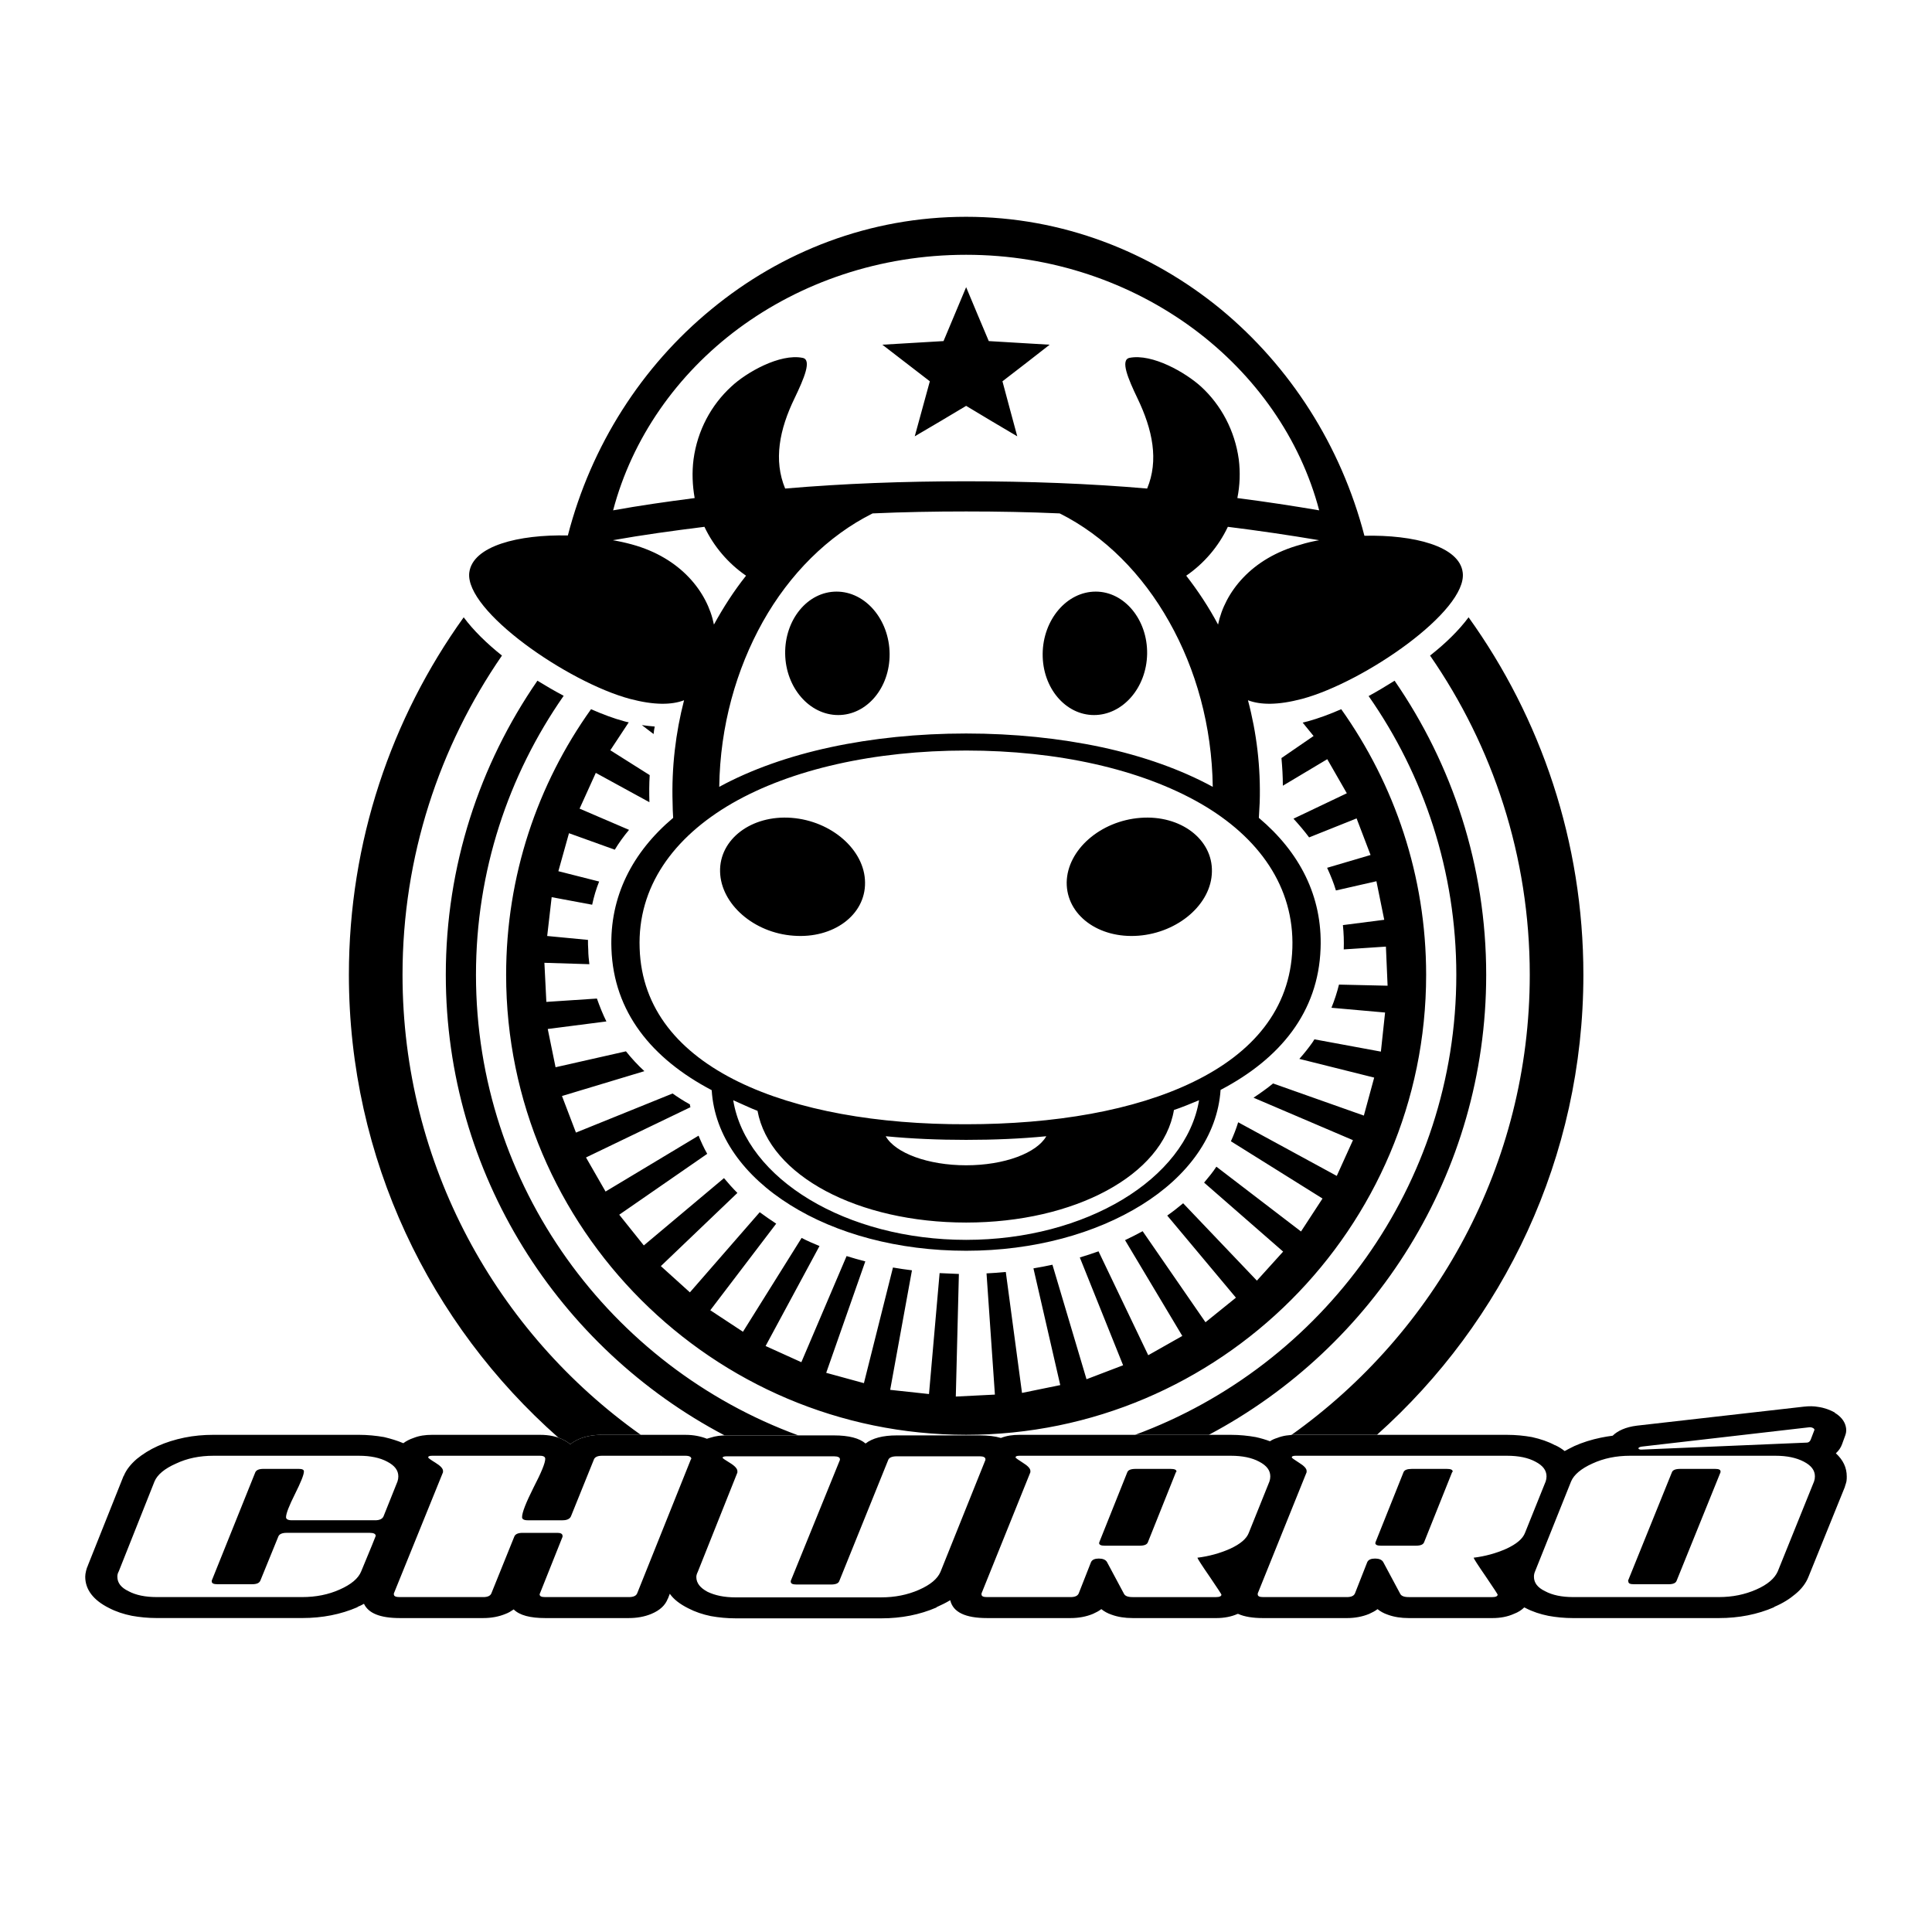
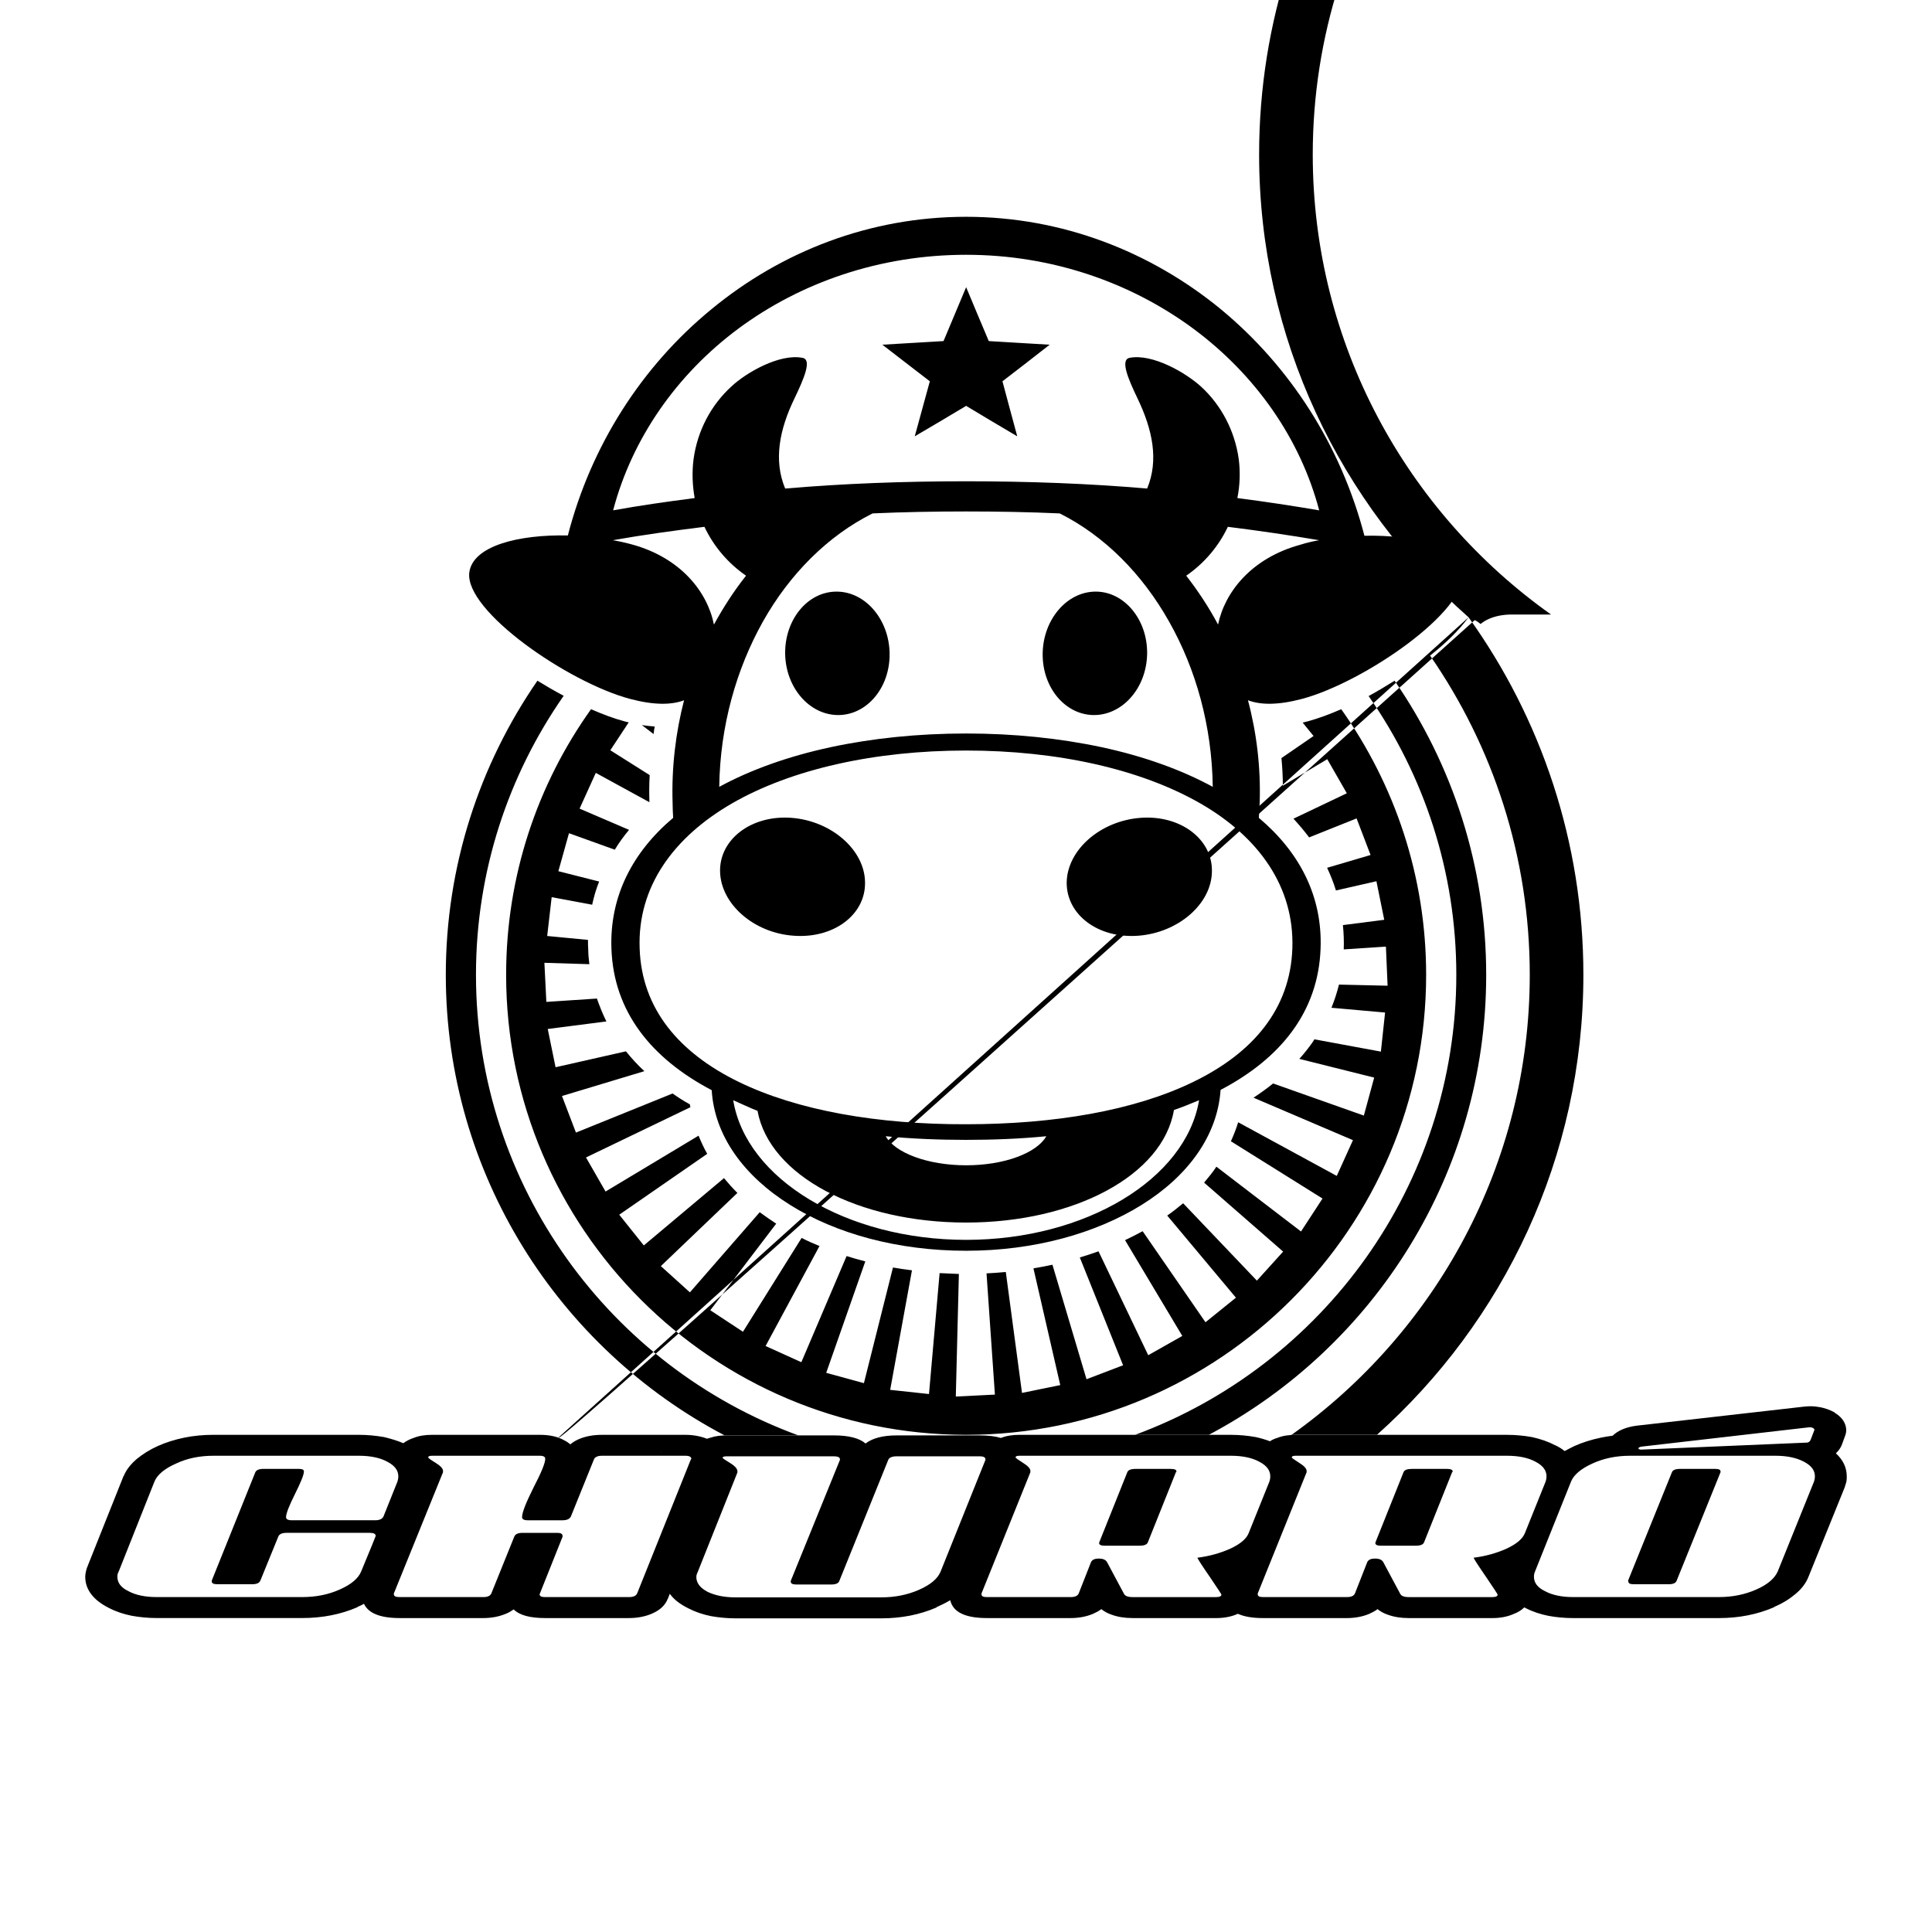
<svg xmlns="http://www.w3.org/2000/svg" version="1.0" id="Layer_1" x="0px" y="0px" width="192.756px" height="192.756px" viewBox="0 0 192.756 192.756" enable-background="new 0 0 192.756 192.756" xml:space="preserve">
  <g>
-     <polygon fill-rule="evenodd" clip-rule="evenodd" fill="#FFFFFF" points="0,0 192.756,0 192.756,192.756 0,192.756 0,0  " />
    <path fill-rule="evenodd" clip-rule="evenodd" d="M104.39,113.363c-2.564,0.251-5.239,0.362-7.998,0.362   c-2.758,0-5.434-0.111-8.025-0.362c0.947,1.672,4.208,2.898,8.025,2.898C100.21,116.262,103.441,115.035,104.39,113.363   L104.39,113.363z M78.976,81.597c3.985,0.306,7.301,3.205,7.329,6.437c0.056,3.26-3.177,5.629-7.134,5.322   c-3.957-0.279-7.245-3.149-7.329-6.381C71.759,83.743,74.963,81.29,78.976,81.597L78.976,81.597z M118.35,57.437   c1.784-1.226,3.232-2.926,4.152-4.876c3.121,0.39,6.158,0.836,9.112,1.337c-0.642,0.112-1.254,0.251-1.867,0.446   c-4.904,1.337-7.552,4.737-8.221,7.969C120.607,60.586,119.521,58.942,118.35,57.437L118.35,57.437z M74.434,57.437   c-1.783-1.226-3.232-2.926-4.152-4.876c-3.121,0.39-6.186,0.809-9.14,1.337c0.669,0.112,1.282,0.251,1.895,0.418   c4.904,1.337,7.551,4.765,8.192,7.997C72.177,60.586,73.235,58.942,74.434,57.437L74.434,57.437z M69.307,49.691   c-0.223-1.254-0.279-2.564-0.111-3.874c0.39-2.87,1.755-5.406,3.762-7.245c1.504-1.421,4.849-3.316,7.105-2.87   c0.976,0.167,0.14,2.09-0.78,4.013c-1.532,3.148-2.118,6.214-0.947,9.028c5.796-0.501,11.843-0.725,18.057-0.725   s12.261,0.223,18.058,0.725c1.17-2.814,0.557-5.852-0.976-9.028c-0.92-1.923-1.728-3.818-0.78-4.013   c2.285-0.446,5.601,1.477,7.134,2.87c2.006,1.839,3.371,4.402,3.762,7.245c0.167,1.31,0.111,2.647-0.14,3.874   c2.814,0.362,5.545,0.78,8.165,1.226c-1.896-7.189-6.382-13.542-12.54-18.112c-6.214-4.598-14.1-7.385-22.683-7.385   c-8.61,0-16.496,2.759-22.71,7.356c-6.158,4.57-10.617,10.952-12.512,18.141C63.789,50.443,66.52,50.053,69.307,49.691   L69.307,49.691z M96.392,28.652c0.752,1.812,1.505,3.595,2.258,5.378c2.006,0.111,4.04,0.251,6.074,0.362   c-1.561,1.226-3.148,2.452-4.709,3.65c0.501,1.839,0.975,3.678,1.477,5.489c-1.7-1.003-3.399-2.006-5.1-3.038   c-1.699,1.031-3.427,2.035-5.127,3.038c0.501-1.839,1.003-3.65,1.505-5.489c-1.589-1.227-3.149-2.425-4.737-3.65   c2.034-0.111,4.068-0.251,6.103-0.362C94.887,32.247,95.64,30.463,96.392,28.652L96.392,28.652z M96.392,21.63   c9.586,0,18.42,3.483,25.414,9.224c6.91,5.712,11.981,13.599,14.322,22.599c4.904-0.112,9.502,1.031,9.809,3.678   c0.474,3.817-9.809,10.923-16.022,12.595c-2.424,0.641-4.152,0.613-5.406,0.139c0.864,3.232,1.282,6.688,1.171,10.199   c-0.028,0.529-0.056,1.031-0.084,1.533c4.068,3.427,6.354,7.83,6.158,13.041c-0.223,6.325-4.012,10.979-9.976,14.101   c-0.307,4.569-3.26,8.61-7.886,11.48c-4.57,2.842-10.729,4.569-17.5,4.569c-6.799,0-12.985-1.699-17.555-4.569   c-4.598-2.87-7.551-6.883-7.83-11.453c-5.991-3.148-9.781-7.803-10.003-14.1c-0.195-5.21,2.09-9.642,6.158-13.069   c-0.028-0.501-0.056-1.003-0.056-1.505c-0.111-3.539,0.307-6.994,1.143-10.227c-1.254,0.474-2.981,0.501-5.406-0.139   c-6.214-1.672-16.469-8.778-16.023-12.595c0.334-2.675,4.933-3.818,9.836-3.707c2.313-8.972,7.385-16.886,14.323-22.571   C77.973,25.085,86.778,21.63,96.392,21.63L96.392,21.63z M113.78,81.597c-4.013,0.306-7.301,3.205-7.356,6.437   c-0.028,3.26,3.177,5.629,7.161,5.322c3.957-0.307,7.273-3.149,7.328-6.381C120.997,83.743,117.793,81.29,113.78,81.597   L113.78,81.597z M109.321,59.025c2.87,0,5.183,2.814,5.128,6.214c-0.057,3.399-2.453,6.102-5.295,6.102   c-2.843,0-5.155-2.703-5.127-6.102C104.055,61.84,106.424,59.025,109.321,59.025L109.321,59.025z M96.392,74.881   c9.141,0,17.416,1.867,23.352,5.267c5.88,3.372,9.391,8.36,9.196,14.435c-0.195,6.103-3.957,10.478-9.865,13.348   c-5.88,2.87-13.877,4.235-22.683,4.235c-8.805,0.028-16.831-1.365-22.71-4.235c-5.88-2.87-9.669-7.245-9.865-13.32   c-0.223-6.103,3.344-11.062,9.224-14.462C78.948,76.748,87.252,74.881,96.392,74.881L96.392,74.881z M119.632,109.769   c-0.585,0.251-1.895,0.78-2.508,0.976c-1.087,6.492-9.92,11.229-20.732,11.229c-10.756,0-19.617-4.653-20.815-11.146   c-0.613-0.224-1.839-0.809-2.424-1.06c1.282,7.858,11.286,13.933,23.24,13.933C108.318,123.701,118.322,117.627,119.632,109.769   L119.632,109.769z M105.727,51.223c-3.065-0.139-6.186-0.195-9.335-0.195c-3.148,0-6.27,0.056-9.335,0.195   c-4.458,2.229-8.276,6.047-10.951,10.812c-2.647,4.737-4.263,10.394-4.347,16.468c3.176-1.728,6.966-3.065,11.118-3.957   c4.152-0.891,8.722-1.365,13.515-1.365c4.766,0,9.335,0.474,13.515,1.365c4.152,0.892,7.914,2.229,11.091,3.957   c-0.084-6.075-1.672-11.731-4.347-16.468C113.976,57.27,110.186,53.453,105.727,51.223L105.727,51.223z M83.462,59.025   c2.898,0,5.267,2.814,5.295,6.214c0.028,3.399-2.285,6.102-5.127,6.102c-2.87,0-5.239-2.73-5.294-6.102   C78.279,61.84,80.564,59.025,83.462,59.025L83.462,59.025z" />
    <path fill-rule="evenodd" clip-rule="evenodd" d="M36.314,160.011c-0.195,0.111-0.418,0.223-0.641,0.307v0.027   c-1.672,0.725-3.511,1.087-5.518,1.087H15.638c-0.892,0-1.7-0.084-2.48-0.223c-0.836-0.168-1.589-0.418-2.285-0.78   c-1.561-0.78-2.369-1.84-2.369-3.121c0-0.167,0.028-0.362,0.083-0.586l0,0c0.056-0.223,0.111-0.39,0.195-0.557l-0.028,0.056   l3.567-8.944l0.028-0.028c0.25-0.613,0.696-1.171,1.31-1.7c0.585-0.474,1.282-0.919,2.09-1.281s1.7-0.642,2.647-0.836   c0.947-0.195,1.922-0.279,2.897-0.279h14.518c0.864,0,1.7,0.084,2.508,0.224c0.696,0.167,1.337,0.362,1.922,0.612   c0.251-0.194,0.613-0.39,1.031-0.529c0.557-0.223,1.17-0.307,1.839-0.307h10.756c0.947,0,1.755,0.167,2.452,0.558   c0.223,0.111,0.418,0.251,0.585,0.391c0.223-0.195,0.502-0.362,0.808-0.502c0.697-0.307,1.477-0.446,2.341-0.446h8.332   c0.809,0,1.505,0.14,2.146,0.391c0.111-0.028,0.223-0.084,0.362-0.111c0.502-0.167,1.031-0.224,1.589-0.224h10.728   c1.477,0,2.536,0.279,3.149,0.809c0.668-0.529,1.728-0.809,3.093-0.809h8.332c0.808,0,1.505,0.084,2.062,0.251c0,0,0,0,0.027,0   c0.558-0.223,1.171-0.307,1.839-0.307h21.095c0.863,0,1.699,0.084,2.479,0.224c0.502,0.111,0.976,0.25,1.422,0.418   c0.194-0.14,0.445-0.251,0.724-0.335c0.558-0.223,1.171-0.307,1.84-0.307h21.094c0.864,0,1.7,0.084,2.48,0.224   c0.863,0.194,1.616,0.445,2.285,0.808h0.027c0.362,0.167,0.669,0.362,0.947,0.585c0.307-0.167,0.641-0.334,0.976-0.501   c0.809-0.362,1.7-0.642,2.647-0.836c0.39-0.084,0.78-0.14,1.17-0.195c0.474-0.474,1.282-0.864,2.425-1.003l16.663-1.896   c0.502-0.056,0.976-0.056,1.422,0.028c0.612,0.083,1.197,0.307,1.644,0.557v0.028c0.558,0.334,0.947,0.78,1.087,1.31   c0.084,0.307,0.084,0.613-0.028,0.92l-0.334,0.92c-0.111,0.306-0.307,0.612-0.613,0.892c0.725,0.668,1.087,1.421,1.087,2.312   c0,0.14,0,0.307-0.027,0.474c-0.028,0.14-0.084,0.307-0.14,0.474l-0.028,0.111l-3.622,8.945c-0.251,0.641-0.696,1.226-1.31,1.728   c-0.558,0.474-1.254,0.92-2.118,1.282v0.027c-1.672,0.725-3.511,1.087-5.518,1.087h-14.546c-0.863,0-1.699-0.084-2.452-0.223   c-0.836-0.168-1.588-0.418-2.284-0.78c-0.057-0.028-0.084-0.056-0.14-0.056c-0.251,0.25-0.585,0.474-1.031,0.641   c-0.613,0.278-1.337,0.418-2.146,0.418h-8.332c-0.78,0-1.477-0.111-2.09-0.335c-0.418-0.139-0.752-0.334-1.031-0.557   c-0.251,0.194-0.529,0.334-0.836,0.474c-0.668,0.278-1.421,0.418-2.229,0.418h-8.332c-1.059,0-1.896-0.14-2.508-0.418   c-0.028,0-0.028,0-0.056,0c-0.613,0.278-1.338,0.418-2.146,0.418H113c-0.78,0-1.478-0.111-2.09-0.335   c-0.418-0.139-0.753-0.334-1.031-0.557c-0.251,0.194-0.529,0.334-0.836,0.474c-0.669,0.278-1.422,0.418-2.229,0.418h-8.332   c-2.173,0-3.399-0.585-3.678-1.783c-0.418,0.25-0.864,0.474-1.366,0.696v0.028c-1.672,0.724-3.511,1.086-5.517,1.086H73.403   c-0.864,0-1.7-0.083-2.48-0.223c-0.808-0.167-1.561-0.418-2.257-0.78c-0.836-0.418-1.449-0.892-1.839-1.449l-0.195,0.502v-0.028   c-0.251,0.669-0.78,1.171-1.644,1.533c-0.668,0.278-1.421,0.418-2.257,0.418h-8.332c-1.505,0-2.563-0.278-3.148-0.864   c-0.251,0.167-0.502,0.335-0.809,0.446c-0.669,0.278-1.421,0.418-2.229,0.418h-8.332C37.93,161.432,36.76,160.958,36.314,160.011   L36.314,160.011z M65.935,144.907c0.028-0.056,0.056-0.084,0.084-0.111c-0.028,0.027-0.084,0.083-0.084,0.083   S65.935,144.879,65.935,144.907L65.935,144.907z M37.428,151.679c0.446,0,0.725-0.14,0.836-0.391l1.394-3.483   c0.056-0.167,0.083-0.334,0.083-0.501c0-0.613-0.362-1.087-1.115-1.477c-0.725-0.391-1.672-0.586-2.814-0.586H21.294   c-1.365,0-2.619,0.251-3.733,0.78c-1.143,0.502-1.867,1.115-2.146,1.783l-3.567,8.974c-0.111,0.194-0.139,0.362-0.139,0.529   c0,0.612,0.362,1.087,1.115,1.449c0.725,0.39,1.672,0.585,2.814,0.585h14.518c1.366,0,2.62-0.251,3.734-0.753   c1.143-0.501,1.867-1.114,2.146-1.811c0.975-2.341,1.449-3.512,1.449-3.539c0-0.195-0.195-0.307-0.585-0.307h-8.304   c-0.474,0-0.752,0.14-0.836,0.39l-1.784,4.375c-0.111,0.251-0.362,0.362-0.836,0.362h-3.455c-0.362,0-0.558-0.083-0.558-0.278   c0-0.028,0-0.056,0-0.084l4.347-10.812c0.111-0.223,0.362-0.334,0.836-0.334h3.483c0.362,0,0.529,0.083,0.529,0.25   c0,0.335-0.307,1.087-0.892,2.258c-0.585,1.17-0.892,1.95-0.892,2.312c0,0.195,0.195,0.307,0.558,0.307H37.428L37.428,151.679z    M180.518,142.399c0.251-0.028,0.558,0.14,0.502,0.278l-0.362,0.947c-0.056,0.14-0.167,0.307-0.418,0.307l-16.496,0.697   c-0.362,0-0.418-0.251,0.111-0.307L180.518,142.399L180.518,142.399z M177.146,145.241h-14.518c-1.366,0-2.62,0.251-3.763,0.78   c-1.114,0.502-1.839,1.115-2.118,1.783l-3.594,8.974c-0.084,0.194-0.111,0.362-0.111,0.529c0,0.612,0.361,1.087,1.114,1.449   c0.725,0.39,1.672,0.585,2.786,0.585h14.546c1.366,0,2.592-0.251,3.734-0.753c1.143-0.501,1.839-1.114,2.146-1.811l3.622-8.974   c0.057-0.167,0.084-0.334,0.084-0.501c0-0.613-0.362-1.087-1.114-1.477C179.208,145.437,178.289,145.241,177.146,145.241   L177.146,145.241z M163.019,158.06c-0.39,0-0.558-0.083-0.558-0.278c0-0.028-0.027-0.056-0.027-0.084l4.375-10.812   c0.083-0.223,0.361-0.334,0.836-0.334h3.482c0.362,0,0.53,0.083,0.53,0.25c0,0.056,0,0.084,0,0.084l-4.375,10.812   c-0.084,0.251-0.362,0.362-0.809,0.362H163.019L163.019,158.06z M154.297,147.304c0-0.613-0.362-1.087-1.115-1.477   c-0.725-0.391-1.672-0.586-2.814-0.586h-21.094c-0.279,0-0.391,0.056-0.391,0.168c0,0.056,0.251,0.223,0.725,0.529   c0.502,0.307,0.753,0.585,0.753,0.808c0,0.056,0,0.111,0,0.14l-4.877,12.094c0,0.027,0,0.056,0,0.083   c0,0.195,0.167,0.279,0.558,0.279h8.332c0.418,0,0.696-0.111,0.808-0.362l1.227-3.121c0.111-0.251,0.39-0.362,0.779-0.362   c0.391,0,0.669,0.111,0.809,0.335l1.7,3.176c0.111,0.224,0.39,0.335,0.863,0.335h8.332c0.334,0,0.529-0.084,0.529-0.251   c0-0.028-0.391-0.641-1.17-1.783c-0.809-1.171-1.198-1.784-1.227-1.896c1.143-0.139,2.257-0.445,3.261-0.892   c1.03-0.474,1.644-1.003,1.866-1.588l2.062-5.128C154.269,147.638,154.297,147.471,154.297,147.304L154.297,147.304z    M137.772,154.214c-0.362,0-0.558-0.083-0.558-0.278c0.028-0.027,0.028-0.056,0.028-0.084l2.786-6.966   c0.084-0.223,0.362-0.334,0.836-0.334h3.483c0.39,0,0.585,0.083,0.585,0.25c0,0.056-0.028,0.084-0.056,0.084l-2.786,6.966   c-0.084,0.251-0.362,0.362-0.836,0.362H137.772L137.772,154.214z M126.737,147.304c0-0.613-0.362-1.087-1.114-1.477   c-0.725-0.391-1.672-0.586-2.814-0.586h-21.095c-0.278,0-0.39,0.056-0.39,0.168c0,0.056,0.251,0.223,0.725,0.529   c0.501,0.307,0.752,0.585,0.752,0.808c0,0.056,0,0.111,0,0.14l-4.876,12.094c0,0.027,0,0.056,0,0.083   c0,0.195,0.167,0.279,0.557,0.279h8.332c0.418,0,0.696-0.111,0.808-0.362l1.227-3.121c0.111-0.251,0.391-0.362,0.78-0.362   c0.391,0,0.669,0.111,0.809,0.335l1.699,3.176c0.111,0.224,0.391,0.335,0.864,0.335h8.332c0.334,0,0.529-0.084,0.529-0.251   c0-0.028-0.391-0.641-1.171-1.783c-0.808-1.171-1.198-1.784-1.226-1.896c1.143-0.139,2.257-0.445,3.26-0.892   c1.031-0.474,1.645-1.003,1.867-1.588l2.062-5.128C126.71,147.638,126.737,147.471,126.737,147.304L126.737,147.304z    M110.213,154.214c-0.362,0-0.557-0.083-0.557-0.278c0.027-0.027,0.027-0.056,0.027-0.084l2.787-6.966   c0.083-0.223,0.361-0.334,0.836-0.334h3.482c0.391,0,0.586,0.083,0.586,0.25c0,0.056-0.028,0.084-0.056,0.084l-2.787,6.966   c-0.083,0.251-0.362,0.362-0.836,0.362H110.213L110.213,154.214z M87.921,159.369c1.365,0,2.619-0.25,3.762-0.752   s1.839-1.087,2.146-1.783l4.486-11.175c0-0.056,0-0.083,0-0.083c0-0.167-0.195-0.279-0.529-0.279h-8.332   c-0.474,0-0.753,0.14-0.836,0.362l-4.876,12.066c-0.083,0.251-0.362,0.362-0.836,0.362h-3.427c-0.39,0-0.585-0.084-0.585-0.279   c0-0.027,0-0.056,0-0.083l4.904-12.066c0-0.056,0-0.083,0-0.083c0-0.167-0.195-0.279-0.585-0.279H72.483   c-0.251,0-0.39,0.057-0.39,0.14c0,0.056,0.25,0.223,0.752,0.529c0.501,0.307,0.725,0.586,0.725,0.809c0,0.056,0,0.111,0,0.14   l-3.957,9.92c-0.083,0.167-0.14,0.334-0.14,0.501c0,0.613,0.39,1.087,1.115,1.478c0.752,0.362,1.672,0.557,2.814,0.557H87.921   L87.921,159.369z M62.73,159.342c0.445,0,0.724-0.111,0.836-0.362l5.35-13.348c0.028-0.056,0.056-0.084,0.056-0.084   c0-0.194-0.195-0.307-0.585-0.307h-8.332c-0.446,0-0.724,0.14-0.808,0.391l-2.285,5.656c-0.112,0.251-0.391,0.391-0.836,0.391   h-3.483c-0.362,0-0.557-0.111-0.557-0.307c0-0.474,0.39-1.449,1.142-2.954c0.78-1.504,1.17-2.452,1.17-2.87   c0-0.194-0.167-0.307-0.529-0.307H43.113c-0.278,0-0.39,0.056-0.39,0.168c0,0.056,0.223,0.223,0.724,0.529s0.752,0.585,0.752,0.808   c0,0.056,0,0.111,0,0.14l-4.904,12.094c0,0.027,0,0.056,0,0.083c0,0.195,0.195,0.279,0.585,0.279h8.332   c0.418,0,0.697-0.111,0.808-0.362l2.285-5.657c0.084-0.25,0.362-0.39,0.836-0.39h3.483c0.334,0,0.502,0.111,0.502,0.307   c0,0,0,0.027,0,0.083l-2.257,5.657c-0.028,0.027-0.028,0.056-0.028,0.083c0,0.195,0.167,0.279,0.557,0.279H62.73L62.73,159.342z" />
-     <path fill-rule="evenodd" clip-rule="evenodd" d="M146.521,61.589c7.218,10.06,11.453,22.404,11.453,35.667   c0,18.225-7.97,34.609-20.593,45.895h-8.108c-0.168,0-0.307,0-0.446,0.028c14.379-10.227,23.798-27.002,23.798-45.923   c0-11.815-3.679-22.794-9.948-31.85C144.209,64.208,145.547,62.899,146.521,61.589L146.521,61.589z M55.708,143.431   c-12.79-11.286-20.899-27.81-20.899-46.174c0-13.292,4.236-25.608,11.453-35.667c0.976,1.31,2.285,2.591,3.818,3.817   c-6.242,9.056-9.92,20.035-9.92,31.85c0,18.921,9.391,35.696,23.77,45.895h-3.874c-0.864,0-1.644,0.14-2.341,0.446   c-0.306,0.14-0.585,0.307-0.808,0.502c-0.167-0.14-0.362-0.279-0.585-0.391C56.126,143.598,55.931,143.514,55.708,143.431   L55.708,143.431z M65.935,144.907c0.028-0.056,0.056-0.084,0.084-0.111c-0.028,0.027-0.084,0.083-0.084,0.083   S65.935,144.879,65.935,144.907L65.935,144.907z M139.138,67.915c5.768,8.36,9.14,18.475,9.14,29.342   c0,19.868-11.229,37.173-27.67,45.895h-7.356c18.669-6.883,32.045-24.884,32.045-45.895c0-10.31-3.232-19.923-8.75-27.81   C137.41,68.974,138.302,68.444,139.138,67.915L139.138,67.915z M72.288,143.207c-16.524-8.693-27.81-26.054-27.81-45.95   c0-10.867,3.372-20.982,9.14-29.342c0.864,0.53,1.728,1.031,2.62,1.505c-5.518,7.914-8.75,17.5-8.75,27.837   c0,21.066,13.431,39.096,32.157,45.95h-7.161C72.427,143.207,72.344,143.207,72.288,143.207L72.288,143.207z M133.815,70.757   c5.322,7.496,8.471,16.636,8.471,26.5c0,25.302-20.62,45.895-45.895,45.895c-25.274,0-45.895-20.593-45.895-45.895   c0-9.864,3.121-19.004,8.472-26.5c1.142,0.502,2.257,0.92,3.288,1.198c0.167,0.056,0.334,0.083,0.474,0.111l-1.839,2.787   l3.929,2.48c-0.056,0.891-0.056,1.783-0.028,2.703l-5.35-2.926l-1.617,3.567l4.933,2.118c-0.53,0.641-1.003,1.282-1.421,1.979   l-4.57-1.644l-1.059,3.79l4.068,1.031c-0.306,0.753-0.529,1.533-0.696,2.313L55.04,89.51l-0.446,3.874l4.068,0.39   c0,0.307,0,0.641,0.028,0.975c0,0.502,0.056,0.976,0.111,1.449l-4.486-0.139l0.195,3.901l5.044-0.334   c0.278,0.78,0.585,1.561,0.947,2.284l-5.852,0.753l0.78,3.817l7.022-1.588c0.558,0.696,1.17,1.365,1.839,1.979l-8.221,2.479   l1.394,3.65l9.641-3.901c0.558,0.391,1.115,0.753,1.728,1.087c0,0.111,0.027,0.195,0.056,0.279l-10.422,5.016l1.951,3.399   l9.279-5.573c0.251,0.613,0.53,1.227,0.864,1.812l-8.778,6.074l2.452,3.065l7.998-6.716c0.418,0.502,0.864,1.004,1.338,1.478   l-7.636,7.301l2.898,2.619l6.966-7.997c0.529,0.39,1.087,0.779,1.644,1.142l-6.576,8.639l3.26,2.146l5.852-9.362   c0.585,0.307,1.17,0.557,1.784,0.808l-5.378,9.976l3.567,1.616l4.514-10.589c0.613,0.195,1.226,0.362,1.867,0.53l0,0l-3.901,11.118   l3.762,1.03l2.898-11.536c0.613,0.111,1.253,0.195,1.895,0.279l-2.173,11.926l3.873,0.418l1.059-12.065   c0.641,0.027,1.282,0.056,1.923,0.084l-0.307,12.232l3.901-0.195l-0.836-12.094c0.641-0.027,1.282-0.083,1.923-0.139l1.616,12.065   l3.817-0.78l-2.675-11.647c0.641-0.111,1.282-0.223,1.895-0.362l3.4,11.425l3.65-1.394l-4.319-10.756   c0.641-0.195,1.254-0.39,1.867-0.613l4.96,10.366l3.399-1.923l-5.713-9.558c0.585-0.278,1.198-0.585,1.756-0.892l6.27,9.084   l3.037-2.452l-6.854-8.192c0.558-0.391,1.087-0.808,1.588-1.227l7.357,7.719l2.619-2.897l-7.886-6.883   c0.445-0.529,0.863-1.031,1.226-1.589l8.443,6.465l2.146-3.288l-9.14-5.712c0.278-0.613,0.529-1.254,0.725-1.896l9.836,5.351   l1.616-3.566l-9.92-4.236c0.669-0.445,1.338-0.919,1.951-1.421l9.056,3.205l1.031-3.79l-7.468-1.867   c0.474-0.529,0.919-1.087,1.31-1.644c0.056-0.112,0.139-0.195,0.195-0.307l6.632,1.226l0.418-3.9l-5.351-0.475   c0.307-0.752,0.558-1.532,0.752-2.312l4.85,0.111l-0.168-3.901l-4.207,0.278l0,0c0.027-0.808,0-1.616-0.084-2.424l4.124-0.53   l-0.78-3.846l-4.04,0.92c-0.223-0.752-0.53-1.505-0.864-2.229c0,0,0-0.028-0.027-0.028l4.347-1.282l-1.394-3.65l-4.737,1.895   c-0.474-0.641-1.003-1.254-1.56-1.867l5.322-2.536l-1.951-3.4l-4.431,2.647c0-0.919-0.056-1.839-0.139-2.759l3.204-2.201   l-1.087-1.337c0.195-0.056,0.362-0.084,0.558-0.14C131.53,71.677,132.673,71.259,133.815,70.757L133.815,70.757z M64.04,72.345   l1.17,0.892c0.028-0.25,0.056-0.501,0.111-0.752C64.904,72.457,64.486,72.401,64.04,72.345L64.04,72.345z" />
+     <path fill-rule="evenodd" clip-rule="evenodd" d="M146.521,61.589c7.218,10.06,11.453,22.404,11.453,35.667   c0,18.225-7.97,34.609-20.593,45.895h-8.108c-0.168,0-0.307,0-0.446,0.028c14.379-10.227,23.798-27.002,23.798-45.923   c0-11.815-3.679-22.794-9.948-31.85C144.209,64.208,145.547,62.899,146.521,61.589L146.521,61.589z c-12.79-11.286-20.899-27.81-20.899-46.174c0-13.292,4.236-25.608,11.453-35.667c0.976,1.31,2.285,2.591,3.818,3.817   c-6.242,9.056-9.92,20.035-9.92,31.85c0,18.921,9.391,35.696,23.77,45.895h-3.874c-0.864,0-1.644,0.14-2.341,0.446   c-0.306,0.14-0.585,0.307-0.808,0.502c-0.167-0.14-0.362-0.279-0.585-0.391C56.126,143.598,55.931,143.514,55.708,143.431   L55.708,143.431z M65.935,144.907c0.028-0.056,0.056-0.084,0.084-0.111c-0.028,0.027-0.084,0.083-0.084,0.083   S65.935,144.879,65.935,144.907L65.935,144.907z M139.138,67.915c5.768,8.36,9.14,18.475,9.14,29.342   c0,19.868-11.229,37.173-27.67,45.895h-7.356c18.669-6.883,32.045-24.884,32.045-45.895c0-10.31-3.232-19.923-8.75-27.81   C137.41,68.974,138.302,68.444,139.138,67.915L139.138,67.915z M72.288,143.207c-16.524-8.693-27.81-26.054-27.81-45.95   c0-10.867,3.372-20.982,9.14-29.342c0.864,0.53,1.728,1.031,2.62,1.505c-5.518,7.914-8.75,17.5-8.75,27.837   c0,21.066,13.431,39.096,32.157,45.95h-7.161C72.427,143.207,72.344,143.207,72.288,143.207L72.288,143.207z M133.815,70.757   c5.322,7.496,8.471,16.636,8.471,26.5c0,25.302-20.62,45.895-45.895,45.895c-25.274,0-45.895-20.593-45.895-45.895   c0-9.864,3.121-19.004,8.472-26.5c1.142,0.502,2.257,0.92,3.288,1.198c0.167,0.056,0.334,0.083,0.474,0.111l-1.839,2.787   l3.929,2.48c-0.056,0.891-0.056,1.783-0.028,2.703l-5.35-2.926l-1.617,3.567l4.933,2.118c-0.53,0.641-1.003,1.282-1.421,1.979   l-4.57-1.644l-1.059,3.79l4.068,1.031c-0.306,0.753-0.529,1.533-0.696,2.313L55.04,89.51l-0.446,3.874l4.068,0.39   c0,0.307,0,0.641,0.028,0.975c0,0.502,0.056,0.976,0.111,1.449l-4.486-0.139l0.195,3.901l5.044-0.334   c0.278,0.78,0.585,1.561,0.947,2.284l-5.852,0.753l0.78,3.817l7.022-1.588c0.558,0.696,1.17,1.365,1.839,1.979l-8.221,2.479   l1.394,3.65l9.641-3.901c0.558,0.391,1.115,0.753,1.728,1.087c0,0.111,0.027,0.195,0.056,0.279l-10.422,5.016l1.951,3.399   l9.279-5.573c0.251,0.613,0.53,1.227,0.864,1.812l-8.778,6.074l2.452,3.065l7.998-6.716c0.418,0.502,0.864,1.004,1.338,1.478   l-7.636,7.301l2.898,2.619l6.966-7.997c0.529,0.39,1.087,0.779,1.644,1.142l-6.576,8.639l3.26,2.146l5.852-9.362   c0.585,0.307,1.17,0.557,1.784,0.808l-5.378,9.976l3.567,1.616l4.514-10.589c0.613,0.195,1.226,0.362,1.867,0.53l0,0l-3.901,11.118   l3.762,1.03l2.898-11.536c0.613,0.111,1.253,0.195,1.895,0.279l-2.173,11.926l3.873,0.418l1.059-12.065   c0.641,0.027,1.282,0.056,1.923,0.084l-0.307,12.232l3.901-0.195l-0.836-12.094c0.641-0.027,1.282-0.083,1.923-0.139l1.616,12.065   l3.817-0.78l-2.675-11.647c0.641-0.111,1.282-0.223,1.895-0.362l3.4,11.425l3.65-1.394l-4.319-10.756   c0.641-0.195,1.254-0.39,1.867-0.613l4.96,10.366l3.399-1.923l-5.713-9.558c0.585-0.278,1.198-0.585,1.756-0.892l6.27,9.084   l3.037-2.452l-6.854-8.192c0.558-0.391,1.087-0.808,1.588-1.227l7.357,7.719l2.619-2.897l-7.886-6.883   c0.445-0.529,0.863-1.031,1.226-1.589l8.443,6.465l2.146-3.288l-9.14-5.712c0.278-0.613,0.529-1.254,0.725-1.896l9.836,5.351   l1.616-3.566l-9.92-4.236c0.669-0.445,1.338-0.919,1.951-1.421l9.056,3.205l1.031-3.79l-7.468-1.867   c0.474-0.529,0.919-1.087,1.31-1.644c0.056-0.112,0.139-0.195,0.195-0.307l6.632,1.226l0.418-3.9l-5.351-0.475   c0.307-0.752,0.558-1.532,0.752-2.312l4.85,0.111l-0.168-3.901l-4.207,0.278l0,0c0.027-0.808,0-1.616-0.084-2.424l4.124-0.53   l-0.78-3.846l-4.04,0.92c-0.223-0.752-0.53-1.505-0.864-2.229c0,0,0-0.028-0.027-0.028l4.347-1.282l-1.394-3.65l-4.737,1.895   c-0.474-0.641-1.003-1.254-1.56-1.867l5.322-2.536l-1.951-3.4l-4.431,2.647c0-0.919-0.056-1.839-0.139-2.759l3.204-2.201   l-1.087-1.337c0.195-0.056,0.362-0.084,0.558-0.14C131.53,71.677,132.673,71.259,133.815,70.757L133.815,70.757z M64.04,72.345   l1.17,0.892c0.028-0.25,0.056-0.501,0.111-0.752C64.904,72.457,64.486,72.401,64.04,72.345L64.04,72.345z" />
  </g>
</svg>